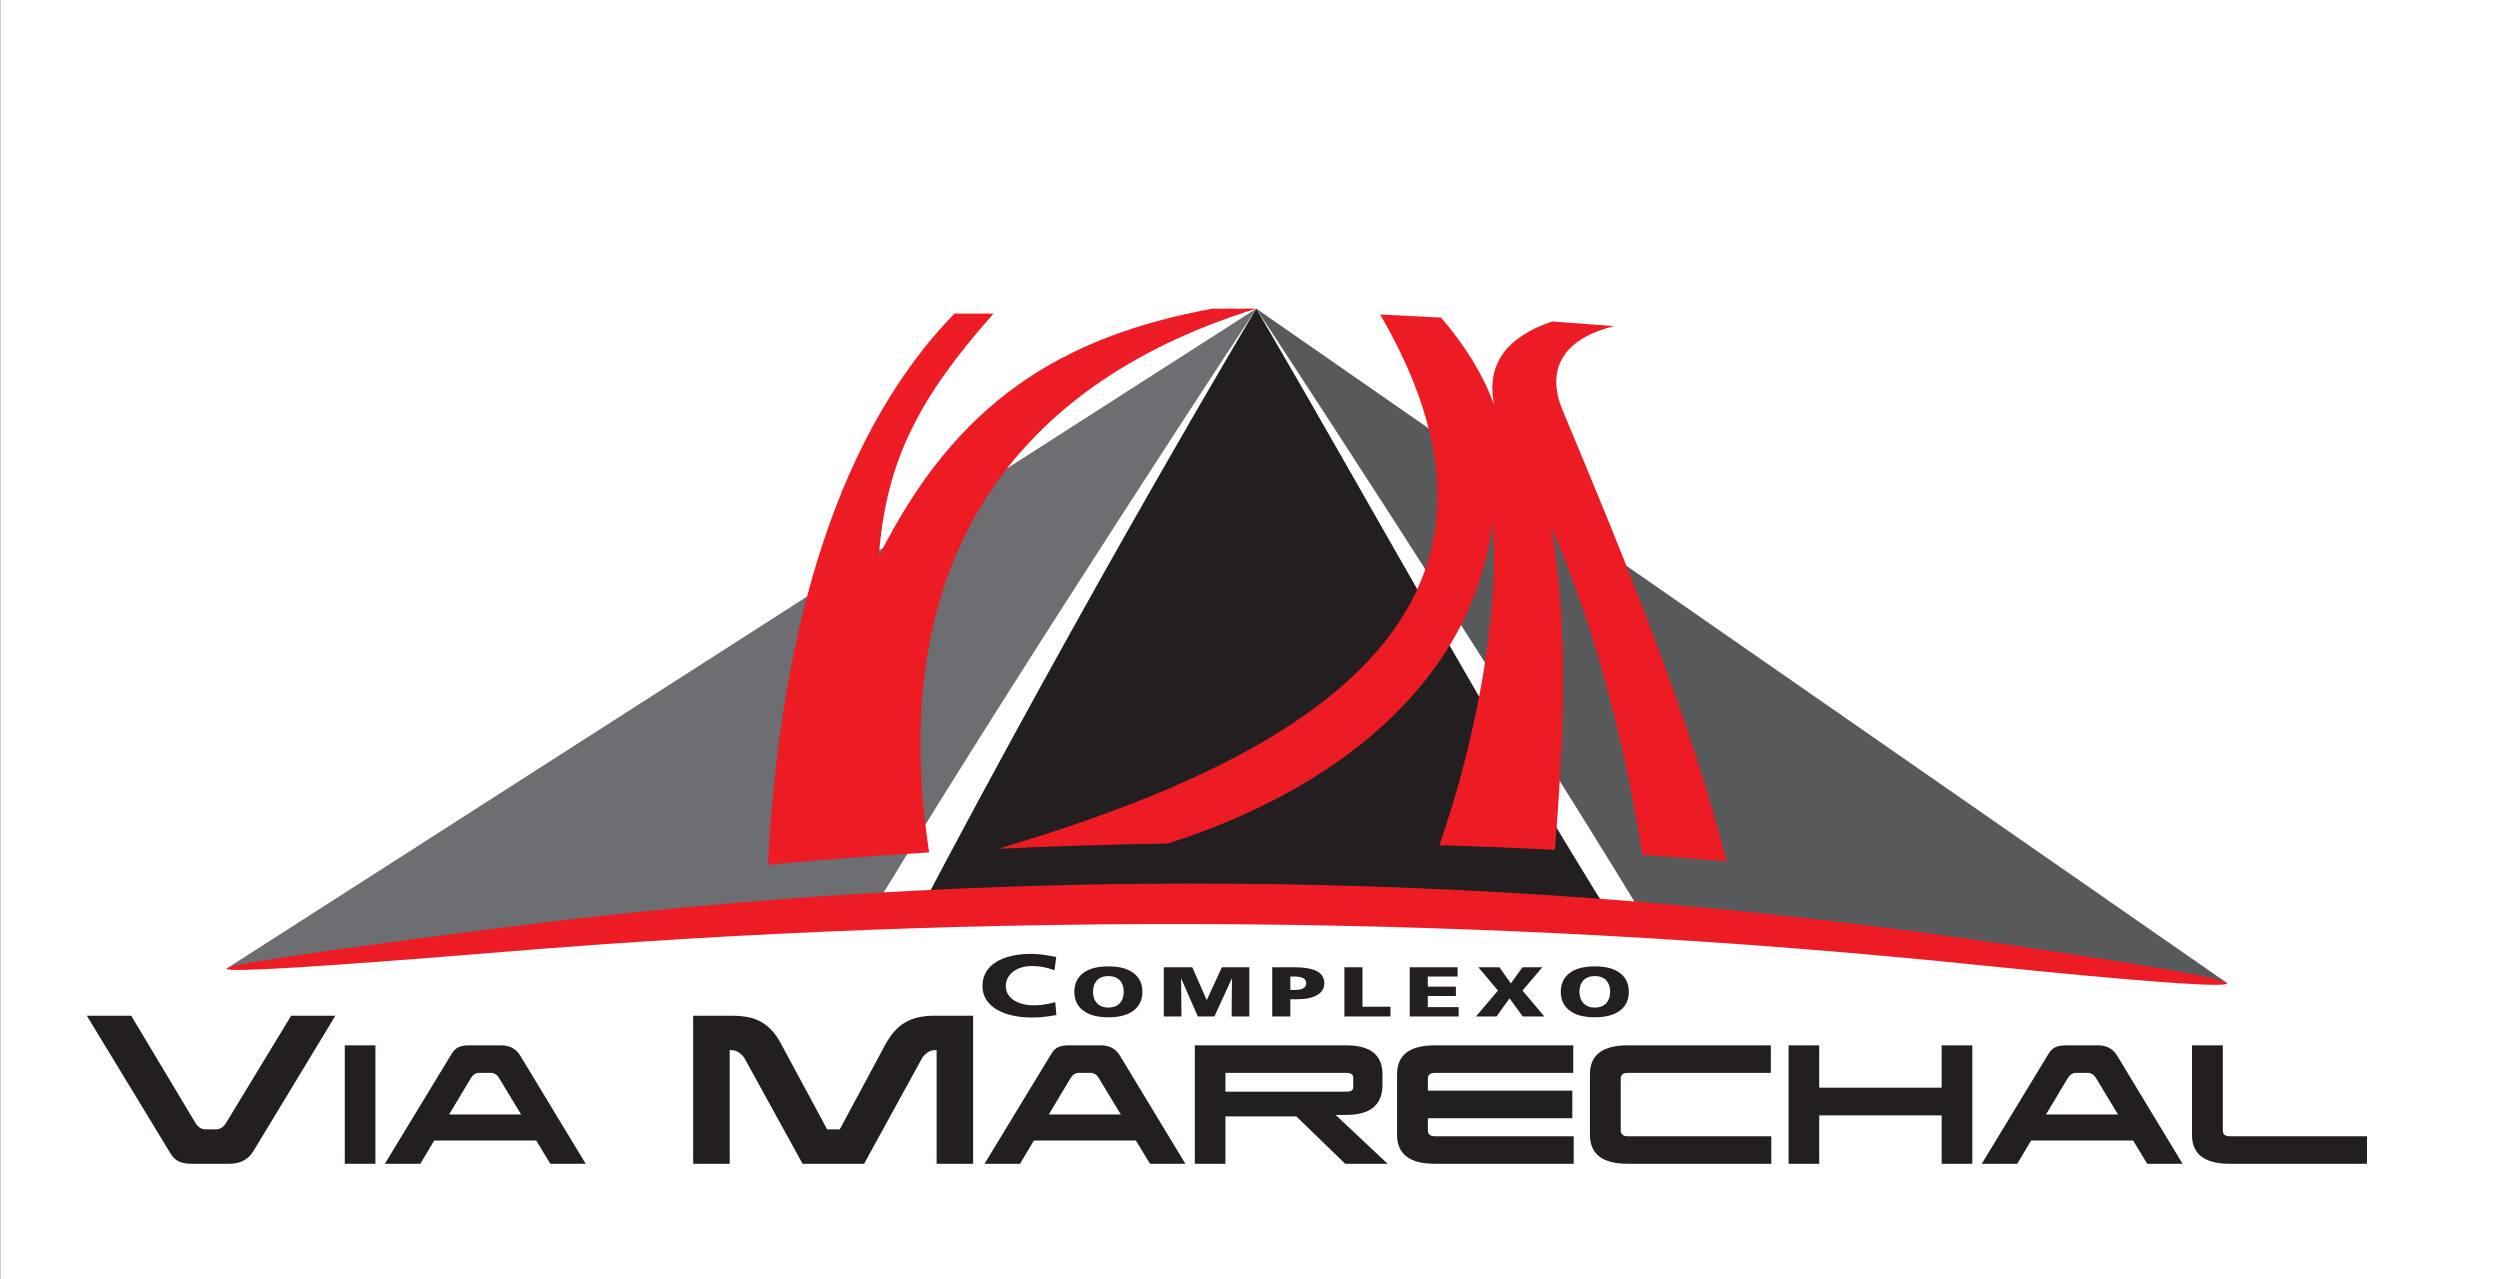
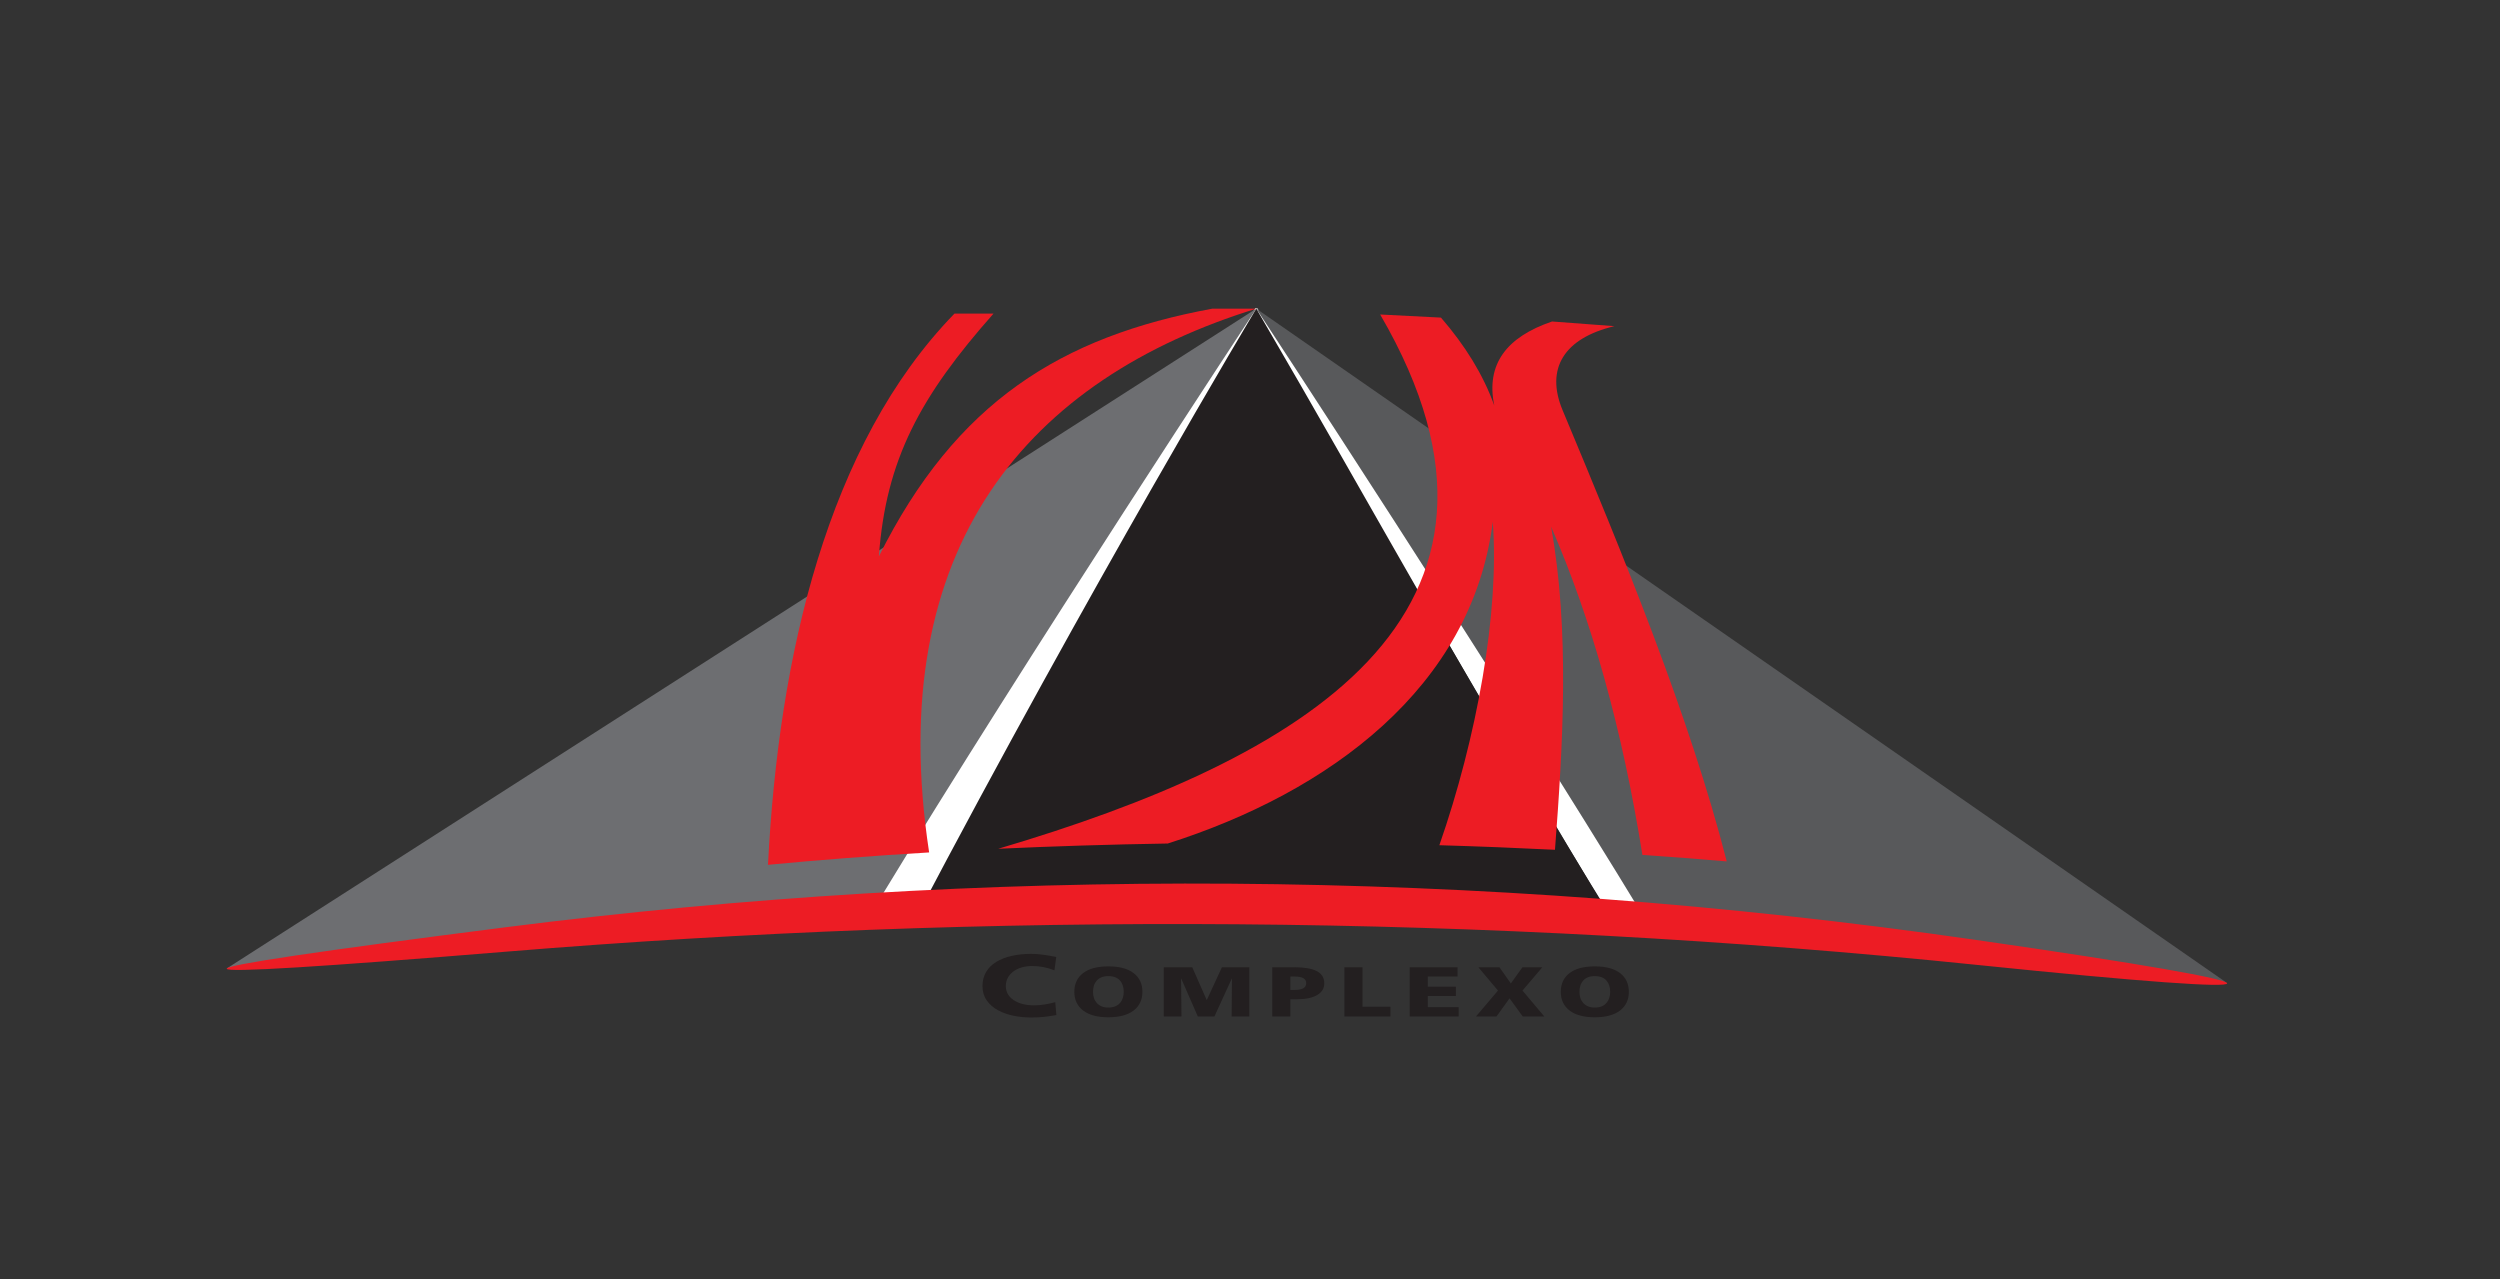
<svg xmlns="http://www.w3.org/2000/svg" width="684.8pt" height="350.4pt" viewBox="0 0 684.8 350.4" version="1.1">
  <rect x="0" y="0" width="684.8" height="350.4" fill="#333333" stroke="none" />
  <defs>
    <clipPath id="clip1">
-       <path d="M 0 0 L 684.801 0 L 684.801 350.398 L 0 350.398 Z M 0 0 " />
-     </clipPath>
+       </clipPath>
  </defs>
  <g id="surface1">
    <g clip-path="url(#clip1)" clip-rule="nonzero">
      <path style=" stroke:none;fill-rule:evenodd;fill:rgb(100%,100%,100%);fill-opacity:1;" d="M 0.062 350.395 L 684.863 350.395 L 684.863 -0.004 L 0.062 -0.004 Z M 0.062 350.395 " />
    </g>
    <path style="fill-rule:evenodd;fill:rgb(100%,100%,100%);fill-opacity:1;stroke-width:5.669;stroke-linecap:butt;stroke-linejoin:miter;stroke:rgb(100%,100%,100%);stroke-opacity:1;stroke-miterlimit:4;" d="M 4507.031 985.211 C 4479.883 980.836 4452.734 976.461 4425.586 972.086 C 4093.242 1529.781 3763.047 2089.703 3441.25 2658.531 C 3809.609 2102.555 4168.477 1539.117 4507.031 985.211 Z M 4507.031 985.211 " transform="matrix(0.1,0,0,-0.1,0,350.4)" />
    <path style="fill-rule:evenodd;fill:rgb(100%,100%,100%);fill-opacity:1;stroke-width:5.669;stroke-linecap:butt;stroke-linejoin:miter;stroke:rgb(100%,100%,100%);stroke-opacity:1;stroke-miterlimit:4;" d="M 2397.266 1033.336 C 2432.5 1014.977 2467.695 996.617 2502.93 978.258 C 2806.016 1540.523 3117.383 2100.875 3441.25 2658.531 C 3071.328 2110.25 2743.047 1575.562 2397.266 1033.336 Z M 2397.266 1033.336 " transform="matrix(0.1,0,0,-0.1,0,350.4)" />
    <path style=" stroke:none;fill-rule:evenodd;fill:rgb(42.747%,43.138%,44.31%);fill-opacity:1;" d="M 240.383 247.219 C 281.441 179.586 344.125 84.547 344.125 84.547 L 62.188 265.23 C 131.348 257.777 182.523 252.223 240.383 247.219 Z M 240.383 247.219 " />
    <path style=" stroke:none;fill-rule:evenodd;fill:rgb(34.521%,34.911%,35.693%);fill-opacity:1;" d="M 450.703 251.879 C 409.645 184.246 344.125 84.547 344.125 84.547 L 609.965 269.223 C 540.809 261.773 508.562 256.883 450.703 251.879 Z M 450.703 251.879 " />
    <path style=" stroke:none;fill-rule:evenodd;fill:rgb(13.719%,12.157%,12.547%);fill-opacity:1;" d="M 250.293 252.574 C 299.168 159.594 344.125 84.547 344.125 84.547 C 376.938 140.762 406.074 194.531 442.559 253.191 C 397.738 244.539 284.305 244.375 250.293 252.574 Z M 250.293 252.574 " />
    <path style=" stroke:none;fill-rule:evenodd;fill:rgb(92.969%,10.985%,14.11%);fill-opacity:1;" d="M 210.367 236.891 C 213.273 179.691 226.641 121.668 261.453 85.898 C 265.02 85.898 268.582 85.898 272.148 85.898 C 252.145 108.488 242.652 125.84 240.742 152.406 C 261.82 110.109 290.727 92.184 332.094 84.547 C 336.105 84.547 340.113 84.547 344.125 84.547 C 282.09 103.723 241.703 149.348 254.508 233.496 C 239.133 234.414 224.375 235.551 210.367 236.891 Z M 210.367 236.891 " />
    <path style=" stroke:none;fill-rule:evenodd;fill:rgb(92.969%,10.985%,14.11%);fill-opacity:1;" d="M 378.055 86.148 C 383.605 86.43 389.16 86.715 394.711 87 C 401.305 94.613 406.281 102.613 409.312 111.078 C 406.957 99.746 412.695 92.297 425.145 88.062 C 430.836 88.492 436.523 88.918 442.215 89.344 C 428.438 92.621 423.258 100.949 428.023 112.355 C 444.539 151.867 462.824 196.18 472.988 235.957 C 465.477 235.309 457.77 234.715 449.887 234.18 C 444.359 199.586 435.91 169.582 424.867 144.25 C 430.008 172.727 428.152 203.836 425.938 232.773 C 415.617 232.258 405.047 231.836 394.266 231.523 C 404.48 202.223 410.801 167.707 408.902 142.938 C 403.176 188.328 363.984 217.031 319.879 231.055 C 303.969 231.316 288.449 231.801 273.43 232.496 C 355.605 208.184 426.207 168.82 378.055 86.148 Z M 378.055 86.148 " />
    <path style=" stroke:none;fill-rule:evenodd;fill:rgb(92.969%,10.985%,14.11%);fill-opacity:1;" d="M 138.281 254.02 C 36.555 267.004 36.691 269.051 138.742 260.672 C 271.238 249.793 405.906 250.348 541.934 264.344 C 632.898 273.703 632.855 270.656 541.246 257.461 C 403.715 237.648 268.781 237.355 138.281 254.02 Z M 138.281 254.02 " />
    <path style=" stroke:none;fill-rule:evenodd;fill:rgb(13.719%,12.157%,12.547%);fill-opacity:1;" d="M 289.062 274.512 C 288.133 274.77 287.172 274.977 286.184 275.141 C 285.195 275.301 284.227 275.379 283.27 275.379 C 280.961 275.379 279.094 274.902 277.66 273.945 C 276.23 272.988 275.512 271.695 275.512 270.07 C 275.512 269.297 275.684 268.578 276.027 267.91 C 276.375 267.242 276.867 266.656 277.512 266.16 C 278.156 265.66 278.922 265.277 279.809 265.012 C 280.695 264.746 281.684 264.613 282.77 264.613 C 284.836 264.613 286.855 265.008 288.832 265.797 L 289.332 262.152 C 286.645 261.57 284.348 261.281 282.438 261.281 C 280.508 261.281 278.73 261.469 277.109 261.836 C 275.492 262.207 274.082 262.758 272.883 263.492 C 271.684 264.223 270.758 265.145 270.102 266.254 C 269.449 267.367 269.121 268.637 269.121 270.07 C 269.121 271.598 269.508 272.918 270.285 274.027 C 271.062 275.141 272.094 276.039 273.383 276.734 C 274.668 277.426 276.098 277.926 277.66 278.242 C 279.227 278.555 280.828 278.711 282.473 278.711 C 283.848 278.711 285.023 278.656 286 278.543 C 286.977 278.43 288.066 278.27 289.266 278.062 L 289.363 278.035 Z M 294.281 271.684 C 294.281 273.859 295.086 275.566 296.691 276.801 C 298.301 278.035 300.602 278.656 303.605 278.656 C 306.609 278.656 308.91 278.035 310.52 276.801 C 312.125 275.566 312.93 273.859 312.93 271.684 C 312.93 269.496 312.129 267.785 310.531 266.555 C 308.934 265.324 306.625 264.711 303.605 264.711 C 300.586 264.711 298.277 265.324 296.68 266.555 C 295.082 267.785 294.281 269.496 294.281 271.684 Z M 299.398 271.684 C 299.398 271.078 299.477 270.516 299.637 270 C 299.797 269.488 300.055 269.027 300.398 268.629 C 300.742 268.23 301.18 267.922 301.715 267.703 C 302.246 267.484 302.879 267.375 303.605 267.375 C 304.332 267.375 304.965 267.484 305.508 267.703 C 306.051 267.922 306.492 268.23 306.824 268.629 C 307.164 269.027 307.414 269.488 307.574 270 C 307.734 270.516 307.812 271.078 307.812 271.684 C 307.812 272.262 307.734 272.809 307.574 273.324 C 307.414 273.84 307.164 274.297 306.824 274.695 C 306.492 275.094 306.051 275.414 305.508 275.645 C 304.965 275.875 304.332 275.992 303.605 275.992 C 302.879 275.992 302.246 275.875 301.715 275.645 C 301.18 275.414 300.742 275.094 300.398 274.695 C 300.055 274.297 299.797 273.84 299.637 273.324 C 299.477 272.809 299.398 272.262 299.398 271.684 Z M 318.781 278.422 L 323.629 278.422 L 323.52 268.074 L 323.574 268.074 L 328.102 278.422 L 332.66 278.422 L 337.398 268.074 L 337.453 268.074 L 337.371 278.422 L 342.219 278.422 L 342.219 264.945 L 334.707 264.945 L 330.578 273.902 L 330.527 273.902 L 326.582 264.945 L 318.781 264.945 Z M 348.496 278.422 L 353.453 278.422 L 353.453 273.711 L 355.375 273.711 C 357.699 273.711 359.508 273.328 360.805 272.559 C 362.098 271.797 362.75 270.73 362.75 269.367 C 362.75 267.848 362.07 266.73 360.711 266.016 C 359.352 265.301 357.254 264.945 354.414 264.945 L 348.496 264.945 Z M 353.453 267.496 L 354.73 267.496 C 355.672 267.496 356.418 267.637 356.965 267.918 C 357.516 268.203 357.793 268.664 357.793 269.309 C 357.793 269.965 357.516 270.438 356.965 270.727 C 356.418 271.016 355.672 271.16 354.73 271.16 L 353.453 271.16 Z M 368.254 278.422 L 380.879 278.422 L 380.879 275.758 L 373.211 275.758 L 373.211 264.945 L 368.254 264.945 Z M 386.148 278.422 L 399.551 278.422 L 399.551 275.871 L 391.105 275.871 L 391.105 272.82 L 398.801 272.82 L 398.801 270.27 L 391.105 270.27 L 391.105 267.496 L 399.254 267.496 L 399.254 264.945 L 386.148 264.945 Z M 404.309 278.422 L 409.93 278.422 L 413.496 273.457 L 417.094 278.422 L 423.008 278.422 L 417.043 271.336 L 422.477 264.945 L 417.043 264.945 L 413.848 269.387 L 410.727 264.945 L 404.945 264.945 L 410.328 271.336 Z M 427.527 271.684 C 427.527 273.859 428.332 275.566 429.938 276.801 C 431.547 278.035 433.848 278.656 436.852 278.656 C 439.852 278.656 442.156 278.035 443.766 276.801 C 445.367 275.566 446.172 273.859 446.172 271.684 C 446.172 269.496 445.375 267.785 443.777 266.555 C 442.18 265.324 439.871 264.711 436.852 264.711 C 433.832 264.711 431.523 265.324 429.926 266.555 C 428.328 267.785 427.527 269.496 427.527 271.684 Z M 432.645 271.684 C 432.645 271.078 432.723 270.516 432.883 270 C 433.043 269.488 433.301 269.027 433.645 268.629 C 433.988 268.23 434.426 267.922 434.957 267.703 C 435.492 267.484 436.125 267.375 436.852 267.375 C 437.578 267.375 438.211 267.484 438.754 267.703 C 439.297 267.922 439.734 268.23 440.07 268.629 C 440.406 269.027 440.656 269.488 440.816 270 C 440.98 270.516 441.059 271.078 441.059 271.684 C 441.059 272.262 440.98 272.809 440.816 273.324 C 440.656 273.84 440.406 274.297 440.07 274.695 C 439.734 275.094 439.297 275.414 438.754 275.645 C 438.211 275.875 437.578 275.992 436.852 275.992 C 436.125 275.992 435.492 275.875 434.957 275.645 C 434.426 275.414 433.988 275.094 433.645 274.695 C 433.301 274.297 433.043 273.84 432.883 273.324 C 432.723 272.809 432.645 272.262 432.645 271.684 Z M 432.645 271.684 " />
-     <path style=" stroke:none;fill-rule:evenodd;fill:rgb(13.719%,12.157%,12.547%);fill-opacity:1;" d="M 53.434 307.43 C 54.188 308.715 55.141 309.355 56.289 309.355 L 59.195 309.355 C 59.695 309.355 60.188 309.211 60.672 308.926 C 61.156 308.637 61.598 308.156 61.992 307.48 L 79.754 278.223 L 91.863 278.223 L 69.367 315.391 C 67.965 317.656 65.777 318.785 62.801 318.785 L 52.629 318.785 C 51.66 318.785 50.852 318.711 50.207 318.559 C 49.559 318.406 49.004 318.188 48.535 317.898 C 48.07 317.613 47.668 317.258 47.324 316.836 C 46.984 316.414 46.652 315.914 46.332 315.34 L 23.781 278.223 L 35.941 278.223 Z M 94.441 286.336 L 102.836 286.336 L 102.836 318.785 L 94.441 318.785 Z M 146.875 312.414 L 118.93 312.414 L 115.145 318.785 L 105.414 318.785 L 123.453 289.09 C 123.711 288.633 123.98 288.238 124.25 287.898 C 124.52 287.562 124.844 287.273 125.219 287.047 C 125.598 286.816 126.035 286.641 126.555 286.52 C 127.066 286.395 127.715 286.336 128.492 286.336 L 137.188 286.336 C 139.57 286.336 141.32 287.238 142.441 289.055 L 160.438 318.785 L 150.75 318.785 Z M 123.023 305.273 L 142.746 305.273 L 136.754 295.379 C 136.441 294.844 136.09 294.457 135.707 294.227 C 135.32 294 134.926 293.883 134.52 293.883 L 131.203 293.883 C 130.289 293.883 129.523 294.398 128.926 295.422 Z M 189.871 278.223 L 200.363 278.223 C 202.086 278.223 203.621 278.355 204.965 278.629 C 206.312 278.898 207.523 279.348 208.598 279.973 C 209.676 280.598 210.652 281.398 211.531 282.379 C 212.41 283.359 213.227 284.559 213.98 285.98 L 226.574 309.355 L 230.02 309.355 L 242.508 286.133 C 243.297 284.68 244.141 283.453 245.035 282.457 C 245.934 281.461 246.93 280.648 248.023 280.023 C 249.117 279.398 250.32 278.941 251.629 278.652 C 252.938 278.367 254.383 278.223 255.961 278.223 L 266.562 278.223 L 266.562 318.785 L 256.555 318.785 L 256.555 287.652 L 256.016 287.652 C 255.297 287.652 254.605 287.898 253.945 288.391 C 253.281 288.879 252.785 289.43 252.465 290.035 L 236.695 318.785 L 219.848 318.785 L 204.023 290.035 C 203.703 289.43 203.199 288.879 202.52 288.391 C 201.836 287.898 201.137 287.652 200.418 287.652 L 199.879 287.652 L 199.879 318.785 L 189.871 318.785 Z M 311.141 312.414 L 283.199 312.414 L 279.414 318.785 L 269.68 318.785 L 287.719 289.09 C 287.98 288.633 288.25 288.238 288.516 287.898 C 288.785 287.562 289.109 287.273 289.484 287.047 C 289.863 286.816 290.301 286.641 290.824 286.52 C 291.332 286.395 291.98 286.336 292.762 286.336 L 301.453 286.336 C 303.84 286.336 305.586 287.238 306.707 289.055 L 324.703 318.785 L 315.016 318.785 Z M 287.289 305.273 L 307.012 305.273 L 301.02 295.379 C 300.707 294.844 300.359 294.457 299.973 294.227 C 299.586 294 299.191 293.883 298.789 293.883 L 295.469 293.883 C 294.555 293.883 293.793 294.398 293.191 295.422 Z M 327.281 286.336 L 368.738 286.336 C 375.367 286.336 378.688 288.973 378.688 294.246 L 378.688 297.168 C 378.688 302.652 375.367 305.402 368.738 305.402 L 365.859 305.402 L 380.105 318.785 L 368.48 318.785 L 355.098 305.805 L 335.676 305.805 L 335.676 318.785 L 327.281 318.785 Z M 335.676 293.883 L 335.676 299.027 L 369 299.027 C 370.121 299.027 370.676 298.598 370.676 297.734 L 370.676 295.141 C 370.676 294.305 370.031 293.883 368.738 293.883 Z M 431.074 311.242 L 431.074 318.785 L 393.062 318.785 C 386.145 318.785 382.684 316.133 382.684 310.836 L 382.684 294.246 C 382.684 288.973 386.145 286.336 393.062 286.336 L 430.949 286.336 L 430.949 293.883 L 393.062 293.883 C 391.77 293.883 391.125 294.406 391.125 295.461 L 391.125 298.75 L 430.691 298.75 L 430.691 306.297 L 391.125 306.297 L 391.125 309.617 C 391.125 310.699 391.77 311.242 393.062 311.242 Z M 485.195 311.242 L 485.195 318.785 L 445.887 318.785 C 438.973 318.785 435.512 316.133 435.512 310.836 L 435.512 294.246 C 435.512 288.973 438.973 286.336 445.887 286.336 L 485.07 286.336 L 485.07 293.883 L 445.887 293.883 C 444.598 293.883 443.949 294.406 443.949 295.461 L 443.949 309.617 C 443.949 310.699 444.598 311.242 445.887 311.242 Z M 531.859 305.527 L 498.32 305.527 L 498.32 318.785 L 489.926 318.785 L 489.926 286.336 L 498.32 286.336 L 498.32 297.938 L 531.859 297.938 L 531.859 286.336 L 540.258 286.336 L 540.258 318.785 L 531.859 318.785 Z M 584.293 312.414 L 556.352 312.414 L 552.566 318.785 L 542.836 318.785 L 560.875 289.09 C 561.133 288.633 561.402 288.238 561.672 287.898 C 561.941 287.562 562.266 287.273 562.641 287.047 C 563.016 286.816 563.457 286.641 563.977 286.52 C 564.488 286.395 565.133 286.336 565.914 286.336 L 574.605 286.336 C 576.992 286.336 578.742 287.238 579.863 289.055 L 597.855 318.785 L 588.168 318.785 Z M 560.441 305.273 L 580.168 305.273 L 574.176 295.379 C 573.863 294.844 573.512 294.457 573.125 294.227 C 572.742 294 572.348 293.883 571.941 293.883 L 568.625 293.883 C 567.707 293.883 566.945 294.398 566.344 295.422 Z M 610.812 318.785 C 603.898 318.785 600.434 316.168 600.434 310.918 L 600.434 286.336 L 608.875 286.336 L 608.875 309.703 C 608.875 310.727 609.52 311.242 610.812 311.242 L 648.363 311.242 L 648.363 318.785 Z M 610.812 318.785 " />
  </g>
</svg>